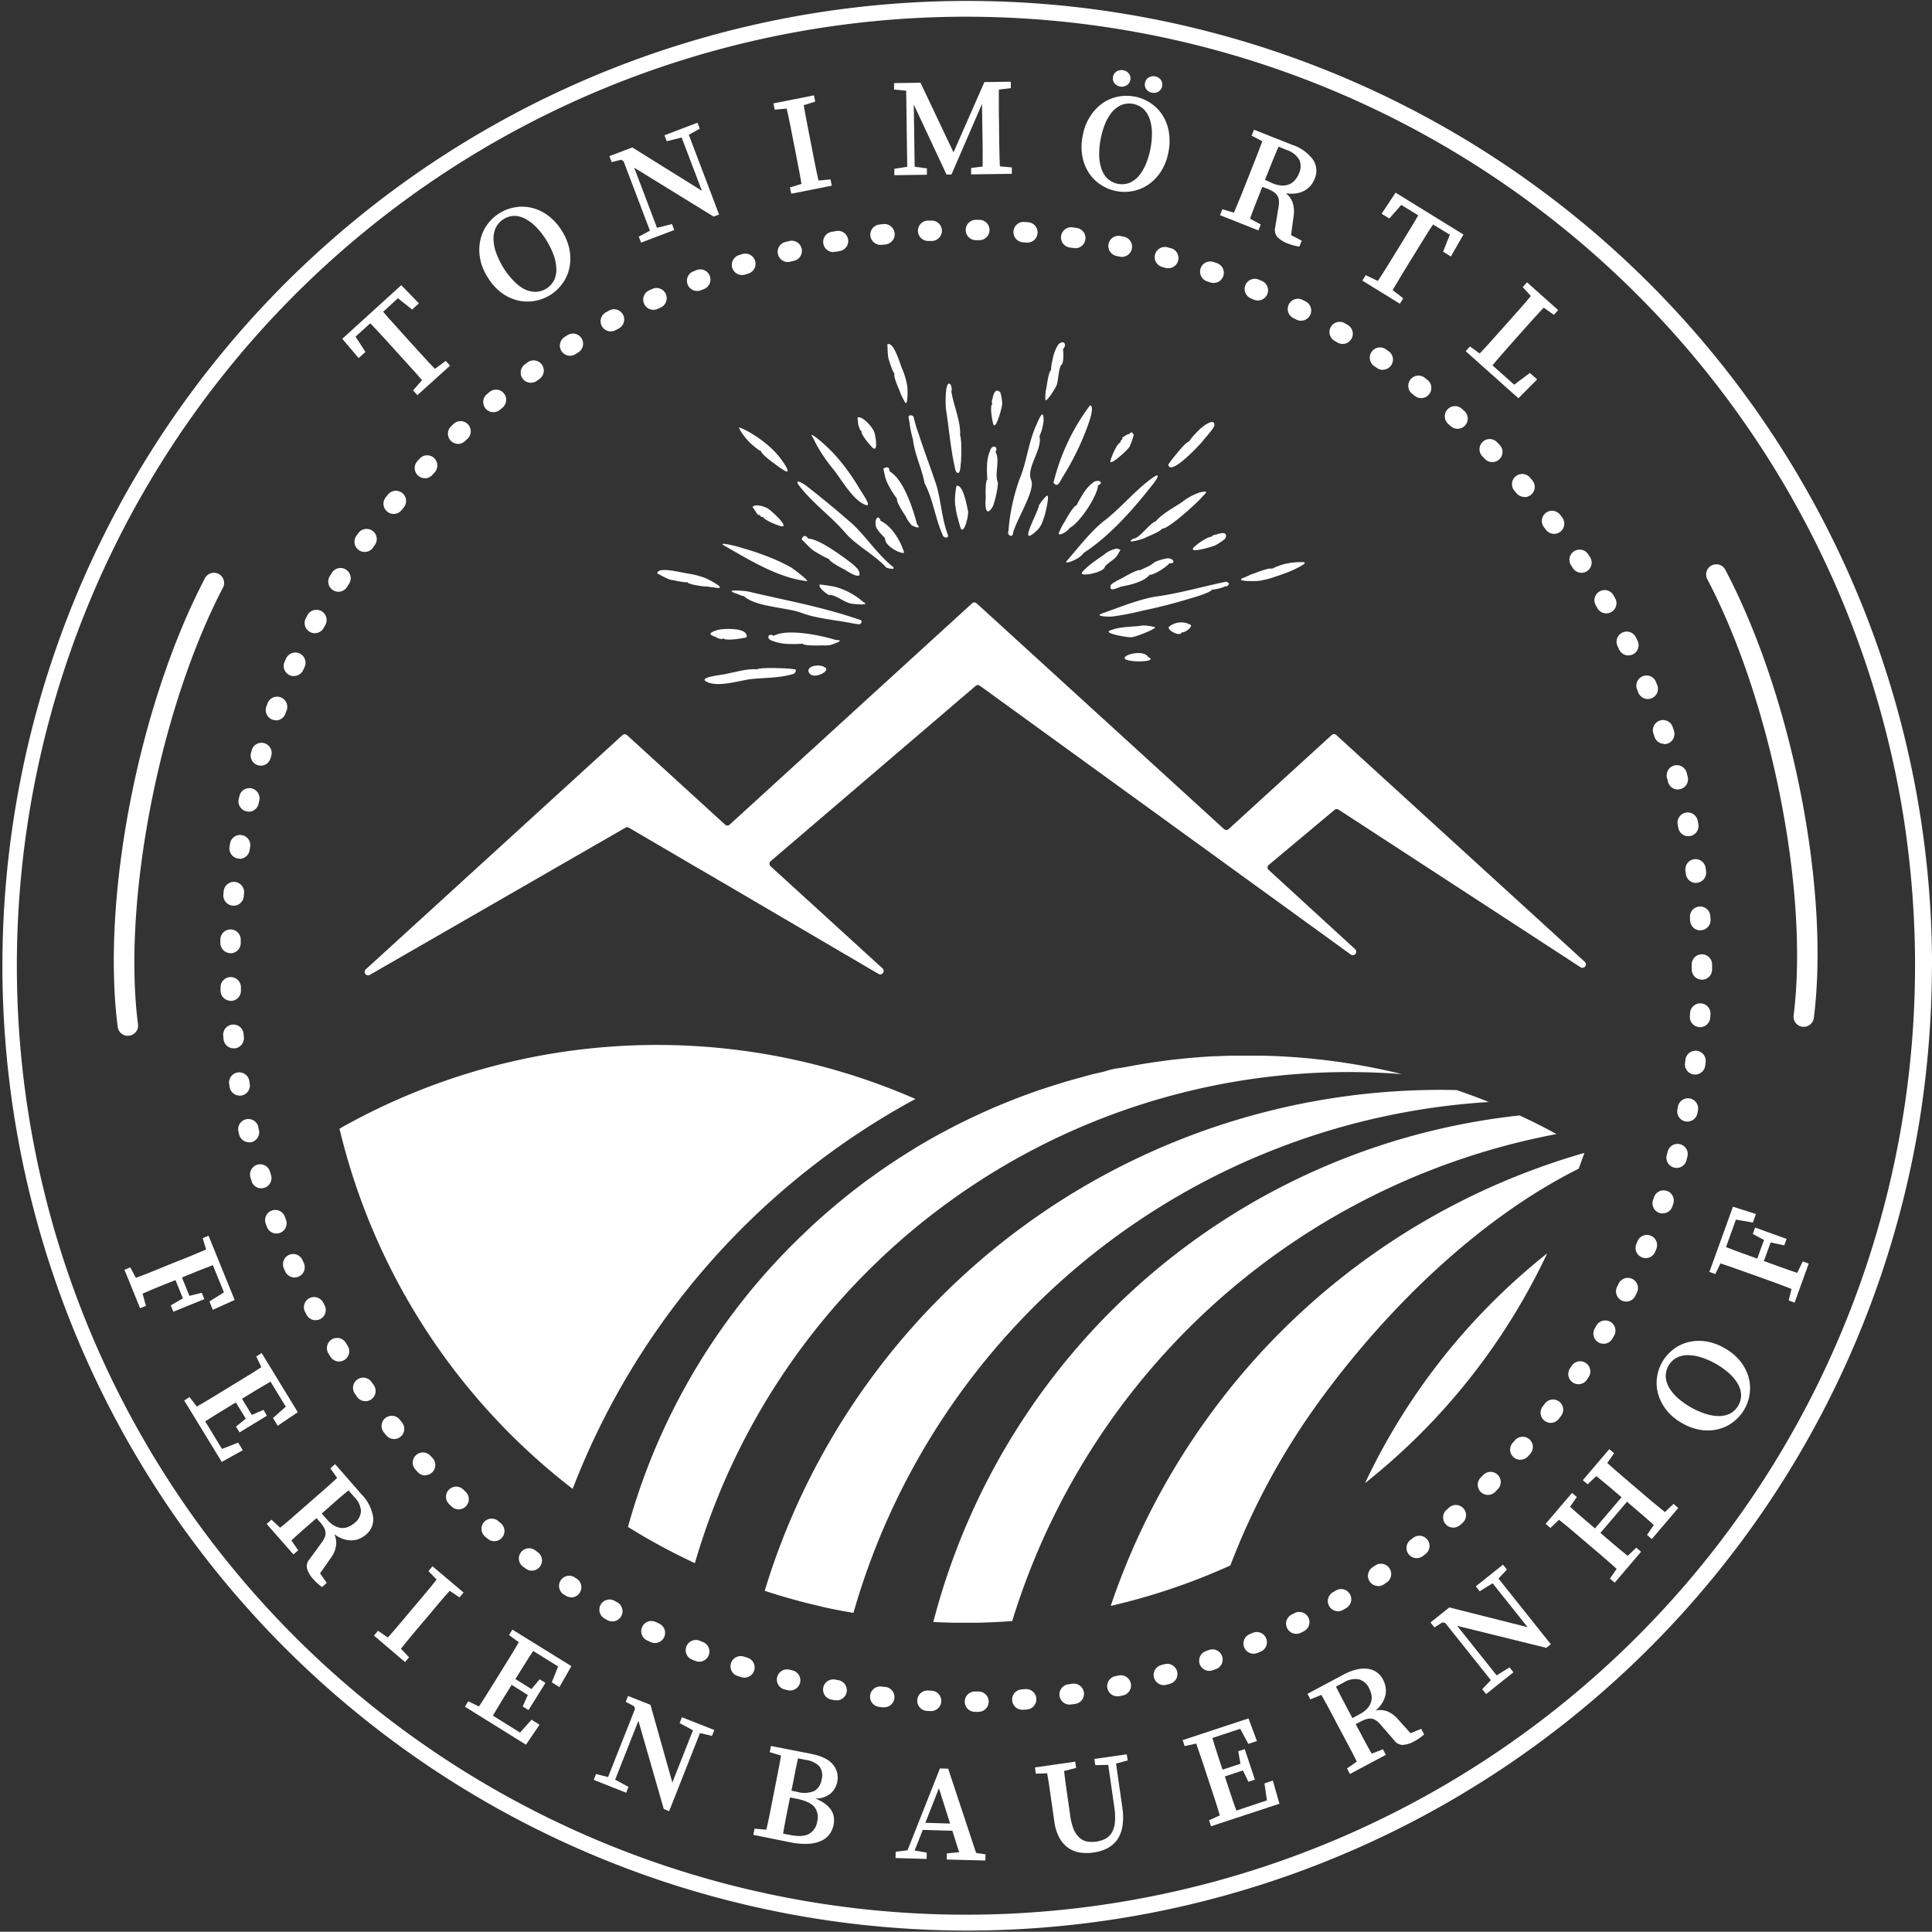
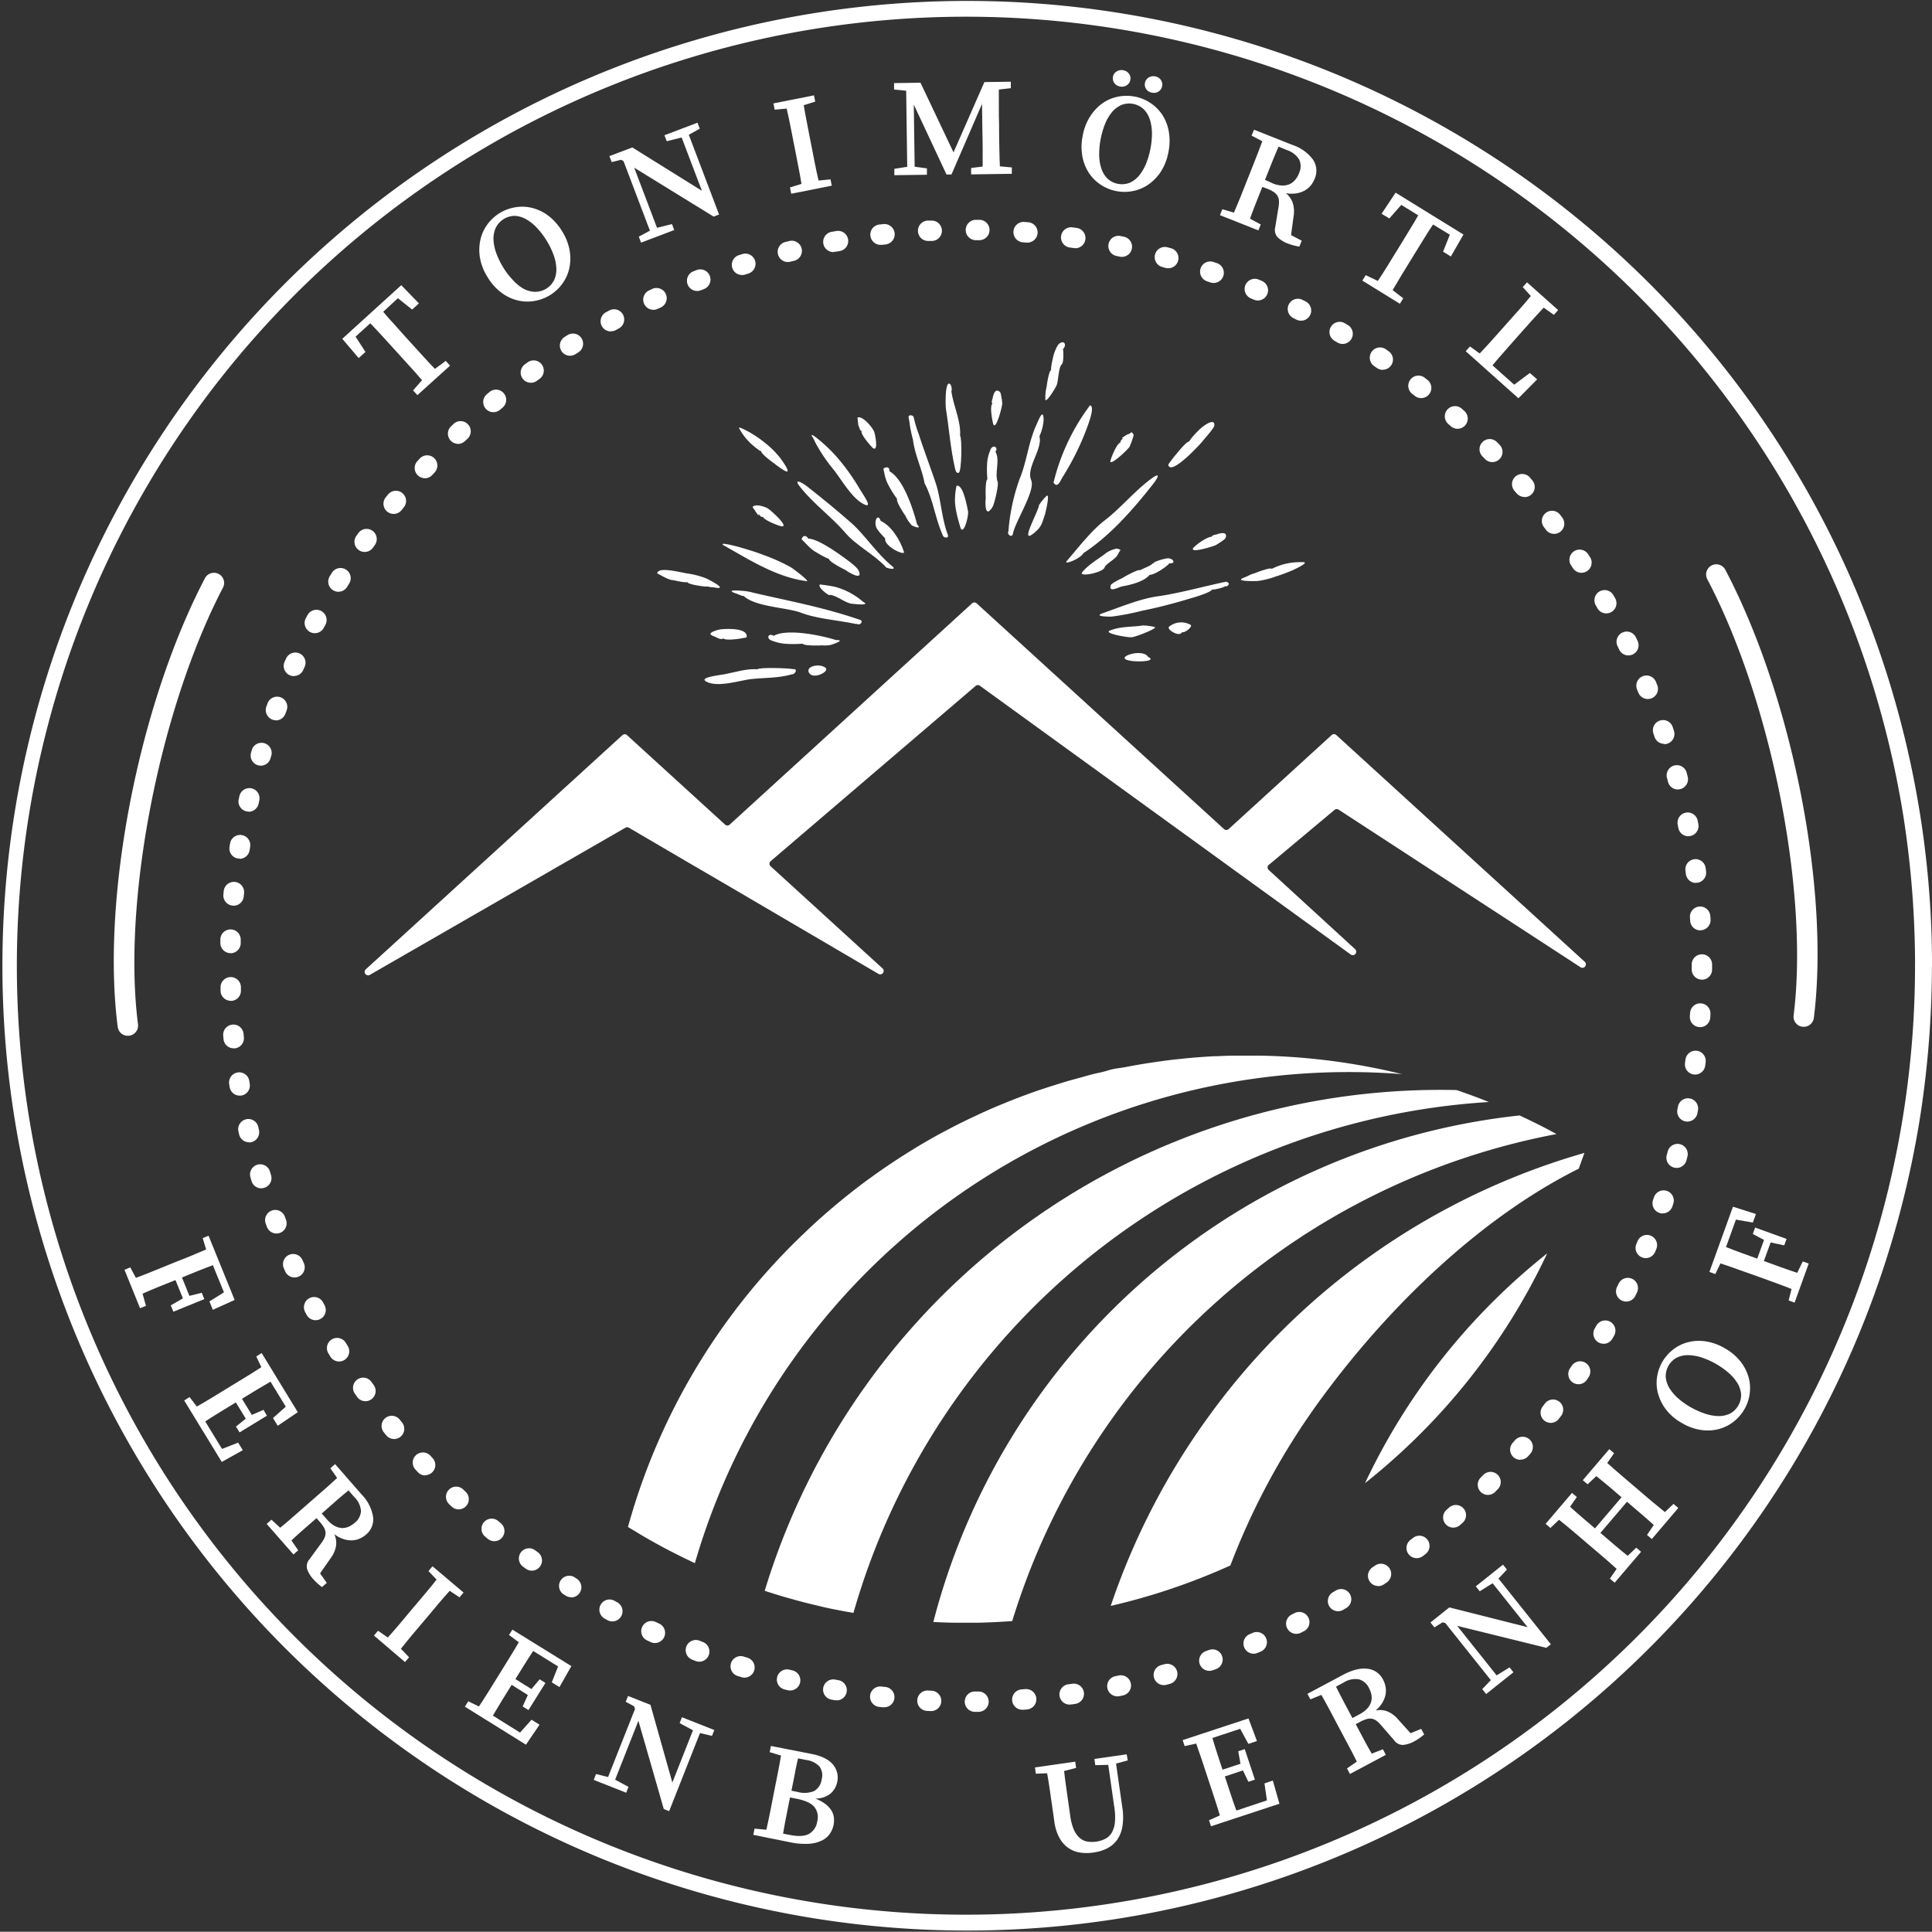
<svg xmlns="http://www.w3.org/2000/svg" id="Ebene_1" data-name="Ebene 1" viewBox="0 0 569.36 569.29">
  <rect x="0" y="0" width="569.36" height="569.29" fill="#333333" stroke="none" />
  <defs>
    <style>.cls-1{fill:#fff;}</style>
  </defs>
  <path class="cls-1" d="M287.31,504.48a3,3,0,0,1,0-6l1,0a3,3,0,1,1,.11,6l-1,0Zm-13-.23h-.14l-1-.05a3,3,0,1,1,.3-6l1,.05a3,3,0,0,1-.14,6m27.06-.39a3,3,0,0,1-.23-6l1-.08a3,3,0,0,1,.49,6l-1,.08h-.23m-41-.72-.34,0-1-.12a3,3,0,1,1,.68-6l1,.11a3,3,0,0,1-.33,6m55-.79a3,3,0,0,1-.41-6l1-.14a3,3,0,0,1,.86,5.94l-1,.15-.43,0m-68.89-1.23a3.15,3.15,0,0,1-.53,0l-1-.18a3,3,0,1,1,1.07-5.91l1,.18a3,3,0,0,1-.52,5.95m82.72-1.19a3,3,0,0,1-.61-5.94l1-.2a3,3,0,0,1,1.25,5.87l-1,.21a3.26,3.26,0,0,1-.62.06m-96.46-1.72a2.94,2.94,0,0,1-.72-.08l-1-.25a3,3,0,0,1,1.45-5.82l1,.24a3,3,0,0,1-.72,5.91m110.11-1.59a3,3,0,0,1-.81-5.89l1-.27a3,3,0,0,1,1.63,5.78l-1,.27a2.8,2.8,0,0,1-.8.11m-123.63-2.2a2.83,2.83,0,0,1-.9-.15l-1-.31a3,3,0,1,1,1.83-5.71l1,.31a3,3,0,0,1-.91,5.86m137-2a3,3,0,0,1-1-5.83l.93-.33a3,3,0,0,1,2,5.66l-.95.33a2.91,2.91,0,0,1-1,.17m-150.29-2.7a3,3,0,0,1-1.09-.2l-.95-.38a3,3,0,1,1,2.2-5.58l.93.37a3,3,0,0,1-1.09,5.79m163.36-2.35a3,3,0,0,1-1.17-5.76l.91-.39a3,3,0,1,1,2.36,5.52l-.93.39a3,3,0,0,1-1.17.24M193,484.2a2.87,2.87,0,0,1-1.27-.29l-.92-.43a3,3,0,1,1,2.56-5.42l.9.42A3,3,0,0,1,193,484.2m189-2.71a3,3,0,0,1-1.34-5.68l.87-.44a3,3,0,0,1,2.73,5.35l-.91.46a3.06,3.06,0,0,1-1.35.31m-201.55-3.66a3,3,0,0,1-1.44-.37l-.89-.5a3,3,0,0,1,2.92-5.24l.86.48a3,3,0,0,1-1.45,5.63m213.87-3a3,3,0,0,1-1.52-5.59l.85-.5a3,3,0,1,1,3.06,5.16l-.87.52a3,3,0,0,1-1.52.41m-226-4.12a3,3,0,0,1-1.61-.47l-.86-.55a3,3,0,0,1,3.25-5l.84.54a3,3,0,0,1-1.62,5.53m237.82-3.37a3,3,0,0,1-1.69-5.48l.82-.56a3,3,0,0,1,3.39,5l-.84.57a3,3,0,0,1-1.68.51m-249.42-4.56a3,3,0,0,1-1.76-.58l-.83-.6a3,3,0,0,1,3.57-4.83l.8.59a3,3,0,0,1-1.78,5.42m260.78-3.68a3,3,0,0,1-1.85-5.37l.78-.6a3,3,0,0,1,3.71,4.72l-.8.62a3,3,0,0,1-1.84.63m-271.84-5a3,3,0,0,1-1.92-.7l-.78-.65a3,3,0,0,1,3.87-4.59l.76.64a3,3,0,0,1-1.93,5.3m282.64-4a3,3,0,0,1-2-5.25l.74-.66a3,3,0,0,1,4,4.48l-.76.67a3,3,0,0,1-2,.76m-293.11-5.38a3,3,0,0,1-2.07-.83l-.74-.7a3,3,0,0,1,4.16-4.33l.71.69a3,3,0,0,1-2.06,5.17m303.32-4.26a3,3,0,0,1-2.13-5.11l.7-.71a3,3,0,1,1,4.27,4.21l-.71.72a3,3,0,0,1-2.13.89m-313.17-5.74a3,3,0,0,1-2.21-1l-.69-.75a3,3,0,0,1,4.43-4.05l.67.73a3,3,0,0,1-2.2,5m322.74-4.54a3,3,0,0,1-2.26-5l.65-.75A3,3,0,0,1,451,428.4l-.67.76a3,3,0,0,1-2.26,1m-331.93-6.08a3,3,0,0,1-2.33-1.11l-.64-.79a3,3,0,1,1,4.68-3.75l.62.76a3,3,0,0,1-2.33,4.89M457,419.32a3,3,0,0,1-1.82-.62,3,3,0,0,1-.56-4.2l.6-.79a3,3,0,1,1,4.78,3.62l-.62.81a3,3,0,0,1-2.38,1.18m-349.3-6.39a3,3,0,0,1-2.45-1.26l-.58-.83a3,3,0,1,1,4.9-3.45l.58.81a3,3,0,0,1-2.45,4.73m357.47-5a3,3,0,0,1-2.49-4.67l.55-.83a3,3,0,0,1,5,3.31l-.56.85a3,3,0,0,1-2.5,1.34M99.93,401.23a3,3,0,0,1-2.56-1.42l-.53-.87a3,3,0,1,1,5.12-3.12l.52.84a3,3,0,0,1-2.55,4.57M472.56,396a3,3,0,0,1-1.5-.4,3,3,0,0,1-1.09-4.1l.49-.86a3,3,0,1,1,5.21,3l-.51.88a3,3,0,0,1-2.6,1.5M93,389.06a3,3,0,0,1-2.65-1.59l-.47-.9a3,3,0,0,1,5.31-2.79l.46.87A3,3,0,0,1,93,389.06m386.23-5.49a3,3,0,0,1-2.68-4.33l.43-.89a3,3,0,1,1,5.39,2.63l-.44.92a3,3,0,0,1-2.7,1.67M86.8,376.47a3,3,0,0,1-2.74-1.77l-.41-.93a3,3,0,0,1,5.49-2.43l.4.9a3,3,0,0,1-2.74,4.23M485,370.77a2.89,2.89,0,0,1-1.15-.24,3,3,0,0,1-1.62-3.92l.38-.91a3,3,0,0,1,5.55,2.27l-.39.95a3,3,0,0,1-2.77,1.85M81.47,363.51a3,3,0,0,1-2.81-1.95l-.35-.95a3,3,0,1,1,5.63-2.08l.34.93a3,3,0,0,1-1.76,3.86,3,3,0,0,1-1,.19M490,357.61a3,3,0,0,1-2.84-4l.32-.93a3,3,0,0,1,5.68,1.9l-.32,1a3,3,0,0,1-2.84,2M77,350.2a3,3,0,0,1-2.87-2.13l-.29-1a3,3,0,1,1,5.75-1.7l.29.95a3,3,0,0,1-2,3.73,2.91,2.91,0,0,1-.87.13m417.08-6a3,3,0,0,1-2.9-3.78l.26-.95a3,3,0,1,1,5.8,1.52l-.26,1a3,3,0,0,1-2.9,2.22M73.39,336.63a3,3,0,0,1-2.92-2.32l-.23-1A3,3,0,0,1,76.09,332l.22,1a3,3,0,0,1-2.24,3.6,3.21,3.21,0,0,1-.68.07m423.89-6.13a3,3,0,0,1-.59-.06,3,3,0,0,1-2.36-3.53l.2-1a3,3,0,0,1,5.88,1.16l-.19,1a3,3,0,0,1-2.94,2.41m-426.6-7.64a3,3,0,0,1-3-2.52l-.16-1a3,3,0,0,1,5.92-.94l.16,1a3,3,0,0,1-2.48,3.44,2.59,2.59,0,0,1-.48,0m428.91-6.21a2.55,2.55,0,0,1-.39,0,3,3,0,0,1-2.59-3.36l.13-1a3,3,0,1,1,5.95.77l-.13,1a3,3,0,0,1-3,2.61M68.87,308.94a3,3,0,0,1-3-2.71l-.09-1a3,3,0,1,1,6-.56l.09,1a3,3,0,0,1-2.69,3.28h-.29M501,302.69h-.2a3,3,0,0,1-2.8-3.19l.07-1a3,3,0,1,1,6,.39l-.06,1a3,3,0,0,1-3,2.81M68,294.93a3,3,0,0,1-3-2.9l0-1a3,3,0,1,1,6-.16l0,1a3,3,0,0,1-2.91,3.1H68m433.55-6.27h0a3,3,0,0,1-3-3v-1.47a3,3,0,0,1,6,0v1.49a3,3,0,0,1-3,3M67.94,280.89h-.09a3,3,0,0,1-2.91-3.09l0-1a3,3,0,1,1,6,.21l0,1a3,3,0,0,1-3,2.91m433.15-6.74a3,3,0,0,1-3-2.82l-.06-1a3,3,0,1,1,6-.4l.07,1a3,3,0,0,1-2.81,3.18h-.19M68.82,266.88h-.29a3,3,0,0,1-2.7-3.27l.1-1a3,3,0,0,1,6,.59l-.1,1a3,3,0,0,1-3,2.71m431-6.71a3,3,0,0,1-3-2.62l-.13-1a3,3,0,1,1,5.95-.79l.13,1a3,3,0,0,1-2.6,3.36l-.38,0M70.6,253a3.88,3.88,0,0,1-.48,0,3,3,0,0,1-2.48-3.44l.16-1a3,3,0,1,1,5.92,1l-.16,1a3,3,0,0,1-3,2.53m427-6.65a3,3,0,0,1-2.95-2.43l-.19-1a3,3,0,1,1,5.89-1.15l.19,1a3,3,0,0,1-2.37,3.51,2.76,2.76,0,0,1-.57.06M73.28,239.18a3.14,3.14,0,0,1-.67-.08,3,3,0,0,1-2.26-3.59l.23-1a3,3,0,0,1,5.84,1.37l-.22,1a3,3,0,0,1-2.92,2.34m421.18-6.56a3,3,0,0,1-2.9-2.24l-.25-1a3,3,0,1,1,5.79-1.54l.26,1a3,3,0,0,1-2.14,3.66,2.84,2.84,0,0,1-.76.1m-417.61-7a2.85,2.85,0,0,1-.86-.13,3,3,0,0,1-2-3.73l.29-1A3,3,0,0,1,80,222.51l-.29,1a3,3,0,0,1-2.87,2.14m413.62-6.44a3,3,0,0,1-2.85-2l-.31-.94a3,3,0,1,1,5.68-1.92l.32,1a3,3,0,0,1-1.9,3.8,3.08,3.08,0,0,1-.94.15M81.3,212.26a3,3,0,0,1-2.81-4l.36-1a3,3,0,0,1,5.62,2.11l-.35.93a3,3,0,0,1-2.82,2M485.6,206a3,3,0,0,1-2.78-1.87l-.37-.92a3,3,0,0,1,5.55-2.28l.38.94A3,3,0,0,1,485.6,206m-399-6.75A2.94,2.94,0,0,1,85.4,199a3,3,0,0,1-1.52-4l.42-.93a3,3,0,1,1,5.47,2.47l-.41.9a3,3,0,0,1-2.74,1.78m393.28-6.06a3,3,0,0,1-2.7-1.68l-.43-.9a3,3,0,1,1,5.38-2.64l.44.9a3,3,0,0,1-1.37,4,3.13,3.13,0,0,1-1.32.3M92.77,186.6a2.9,2.9,0,0,1-1.39-.35,3,3,0,0,1-1.26-4.05l.48-.9a3,3,0,0,1,5.3,2.82l-.47.88a3,3,0,0,1-2.66,1.6m380.61-5.83a3,3,0,0,1-2.61-1.51l-.49-.86a3,3,0,1,1,5.2-3l.5.88a3,3,0,0,1-1.12,4.09,3,3,0,0,1-1.48.39M99.73,174.39a3,3,0,0,1-2.55-4.57l.54-.87a3,3,0,1,1,5.09,3.16l-.52.85a3,3,0,0,1-2.56,1.43m366.33-5.59a3,3,0,0,1-2.51-1.35l-.54-.82a3,3,0,0,1,5-3.32l.56.85a3,3,0,0,1-.87,4.15,2.89,2.89,0,0,1-1.64.49m-358.59-6.14a3,3,0,0,1-2.45-4.74l.59-.83a3,3,0,0,1,4.88,3.49l-.57.81a3,3,0,0,1-2.45,1.27M458,157.33a3,3,0,0,1-2.4-1.19l-.6-.79a3,3,0,0,1,4.78-3.64l.61.81a3,3,0,0,1-2.39,4.81m-342-5.88a3,3,0,0,1-2.33-4.88l.64-.79a3,3,0,1,1,4.65,3.79l-.62.77a3,3,0,0,1-2.34,1.11m333.25-5a3,3,0,0,1-2.28-1.05l-.65-.75a3,3,0,0,1,4.54-3.93l.66.78a3,3,0,0,1-2.27,5m-324.07-5.58a3,3,0,0,1-2-.79,3,3,0,0,1-.18-4.24l.69-.75a3,3,0,1,1,4.4,4.08l-.67.73a3,3,0,0,1-2.21,1m314.58-4.77a3,3,0,0,1-2.15-.9l-.69-.71a3,3,0,1,1,4.27-4.21l.71.72a3,3,0,0,1-2.14,5.1M135,130.8a3,3,0,0,1-2.07-5.17l.73-.7a3,3,0,0,1,4.13,4.36L137,130a3,3,0,0,1-2.07.83m294.6-4.47a3,3,0,0,1-2-.77l-.74-.65a3,3,0,1,1,4-4.49l.76.68a3,3,0,0,1-2,5.23m-284.14-4.89a3,3,0,0,1-1.93-5.3l.78-.65a3,3,0,0,1,3.83,4.62l-.75.63a3,3,0,0,1-1.93.7m273.4-4.15a3,3,0,0,1-1.86-.65l-.78-.61a3,3,0,0,1,3.7-4.73l.8.63a3,3,0,0,1-1.86,5.36m-262.36-4.52a3,3,0,0,1-1.78-5.42l.82-.6a3,3,0,0,1,3.53,4.86l-.8.58a3,3,0,0,1-1.77.58M407.51,109a3,3,0,0,1-1.69-.53l-.82-.56a3,3,0,1,1,3.38-5l.83.58a3,3,0,0,1-1.7,5.47M168,104.84a3,3,0,0,1-1.62-5.53l.86-.55a3,3,0,1,1,3.2,5.08l-.83.52a3,3,0,0,1-1.61.48m227.66-3.48a3,3,0,0,1-1.54-.43l-.85-.5a3,3,0,1,1,3.05-5.17l.88.52a3,3,0,0,1-1.54,5.58M180.08,97.67A3,3,0,0,1,178.63,92l.89-.49a3,3,0,1,1,2.87,5.27l-.86.47a2.94,2.94,0,0,1-1.45.38m203.31-3.12a3,3,0,0,1-1.36-.33l-.89-.45a3,3,0,0,1,2.71-5.36l.91.46a3,3,0,0,1-1.37,5.68M192.57,91.3a3,3,0,0,1-1.28-5.72l.92-.43a3,3,0,0,1,2.53,5.45l-.89.41a3,3,0,0,1-1.28.29m178.11-2.75a3,3,0,0,1-1.19-.25l-.91-.39a3,3,0,0,1,2.35-5.52l.94.4a3,3,0,0,1-1.19,5.76m-165.24-2.8a3,3,0,0,1-1.1-5.79l.95-.37a3,3,0,0,1,2.17,5.6l-.92.36a3,3,0,0,1-1.1.2M357.6,83.39a3,3,0,0,1-1-.18l-.94-.33a3,3,0,0,1,2-5.66l1,.34a3,3,0,0,1-1,5.83M218.67,81.05a3,3,0,0,1-.91-5.86l1-.31a3,3,0,0,1,1.79,5.73l-.94.3a3.19,3.19,0,0,1-.91.14m125.55-2a3.36,3.36,0,0,1-.82-.11l-.95-.27a3,3,0,1,1,1.62-5.78l1,.27a3,3,0,0,1-.82,5.89M232.17,77.22a3,3,0,0,1-.72-5.91l1-.24a3,3,0,1,1,1.42,5.82l-1,.24a3,3,0,0,1-.73.09M330.6,75.7a3.38,3.38,0,0,1-.63-.07l-1-.21a3,3,0,0,1,1.24-5.87l1,.21a3,3,0,0,1-.64,5.94m-84.7-1.42a3,3,0,0,1-.53-6l1-.18a3,3,0,1,1,1,5.91l-1,.17a3.29,3.29,0,0,1-.54,0m70.89-1.1-.44,0-1-.14a3,3,0,0,1,.85-5.94l1,.15a3,3,0,0,1-.44,6m-57-1a3,3,0,0,1-.34-6l1-.11a3,3,0,1,1,.65,6l-1,.11a1.94,1.94,0,0,1-.34,0m43.06-.66h-.26l-1-.08a3,3,0,1,1,.47-6l1,.08a3,3,0,0,1-.24,6m-29.07-.48a3,3,0,0,1-.15-6l1,0a3,3,0,1,1,.27,6l-1,0h-.15m15.05-.23h-.06l-1,0a3,3,0,1,1,.09-6l1,0a3,3,0,0,1-.05,6" />
  <path class="cls-1" d="M112.93,91.88q1.66,2,3.44,3.9l3.58,4,1.16,1.27,3.49,3.84c1.16,1.29,2.36,2.56,3.57,3.82l3.19-2.35,1.27,1.4L123,116.45l-1.27-1.4,2.64-3q-1.68-2-3.41-3.87l-3.53-3.89-1.16-1.28-3.53-3.88c-1.18-1.29-2.38-2.58-3.62-3.86l-4.34,3.94,2.92,4.5-2,1.82-4.83-5.69,17.38-15.8,5.2,5.36-2,1.82-4.19-3.34Z" />
  <path class="cls-1" d="M147.19,62.83a12.62,12.62,0,0,1,4.46-1.71,12.28,12.28,0,0,1,4.94.1,13.17,13.17,0,0,1,4.83,2.23,16,16,0,0,1,4.19,4.64,15.79,15.79,0,0,1,2.27,5.76,13.69,13.69,0,0,1-.13,5.32,12.07,12.07,0,0,1-2.06,4.48,12.72,12.72,0,0,1-3.54,3.29,13.08,13.08,0,0,1-4.5,1.73,12.24,12.24,0,0,1-4.93-.1,13.31,13.31,0,0,1-4.83-2.22,15.83,15.83,0,0,1-4.19-4.66,15.41,15.41,0,0,1-2.26-5.76,13.92,13.92,0,0,1,.15-5.33,12.18,12.18,0,0,1,2.06-4.49,12.83,12.83,0,0,1,3.54-3.28m1.11,16A23.36,23.36,0,0,0,151,82.37,13.58,13.58,0,0,0,154.12,85,7.71,7.71,0,0,0,157.54,86a6.29,6.29,0,0,0,5.85-3.64,7.7,7.7,0,0,0,.55-3.55,13.48,13.48,0,0,0-.92-4,22.19,22.19,0,0,0-2-4,22.87,22.87,0,0,0-2.67-3.53,13.33,13.33,0,0,0-3.15-2.58,7.67,7.67,0,0,0-3.42-1.09A6.31,6.31,0,0,0,146,67.36a7.75,7.75,0,0,0-.55,3.55,13.55,13.55,0,0,0,.92,4,22.88,22.88,0,0,0,2,4" />
  <polygon class="cls-1" points="206.22 37.92 202.99 39.72 211.91 63.22 210.3 63.83 186.9 49.42 193.62 67.13 198.03 66.03 198.69 67.79 188.92 71.5 188.25 69.74 191.53 67.97 183.76 47.5 183.03 47.08 180.26 47.77 179.59 46.01 186.34 43.45 206.85 56.23 200.88 40.52 196.48 41.62 195.81 39.86 205.55 36.16 206.22 37.92" />
  <path class="cls-1" d="M236.86,31q.42,2.55.93,5.1c.33,1.7.67,3.43,1,5.17l.34,1.69c.34,1.72.68,3.42,1,5.13s.71,3.4,1.1,5.11l3.53-.33.37,1.85-11.95,2.37-.37-1.85,3.39-1.05c-.28-1.69-.59-3.4-.93-5.1s-.67-3.42-1-5.17l-.34-1.69c-.34-1.71-.67-3.42-1-5.12s-.71-3.41-1.1-5.11l-3.53.32-.37-1.85,11.95-2.37.36,1.85Z" />
  <path class="cls-1" d="M294.36,26.39c0,1.72,0,3.45,0,5.18s0,3.5.07,5.27l0,1.72c0,1.75.05,3.5.08,5.23s.07,3.48.15,5.23l3.53.32,0,1.88-12,.17,0-1.89,3.4-.41c0-1.72,0-3.45,0-5.19s-.05-3.49-.08-5.27l-.11-8-9,20.79-1.47,0-9.64-20.61.26,18.32,3.61.49,0,1.88-9.6.13,0-1.88,3.8-.59-.31-22.42-3.57-.36,0-1.89,7.79-.11L281,44.9l9.1-20.71,7.79-.11,0,1.89Z" />
  <path class="cls-1" d="M334.42,28.46a12.88,12.88,0,0,1,4.43,1.77,12.24,12.24,0,0,1,3.56,3.43,13.12,13.12,0,0,1,2,4.92,16.1,16.1,0,0,1-.08,6.25,15.82,15.82,0,0,1-2.24,5.77,13.75,13.75,0,0,1-3.7,3.81,12,12,0,0,1-4.57,1.9,12.69,12.69,0,0,1-9.3-1.78A12.2,12.2,0,0,1,321,51.11a13.24,13.24,0,0,1-2-4.9,15.83,15.83,0,0,1,.09-6.27,15.24,15.24,0,0,1,2.26-5.76A14,14,0,0,1,325,30.36a12.15,12.15,0,0,1,4.56-1.89,12.46,12.46,0,0,1,4.83,0M324.36,41a23.7,23.7,0,0,0-.43,4.41,13.22,13.22,0,0,0,.56,4,7.62,7.62,0,0,0,1.77,3.12A6.32,6.32,0,0,0,333,53.83a7.86,7.86,0,0,0,2.81-2.24,13.69,13.69,0,0,0,2-3.53,23.1,23.1,0,0,0,1.23-4.25,23.72,23.72,0,0,0,.44-4.41,13.92,13.92,0,0,0-.56-4,7.76,7.76,0,0,0-1.78-3.12,6.28,6.28,0,0,0-6.76-1.3,7.66,7.66,0,0,0-2.81,2.23,13.47,13.47,0,0,0-2,3.54A23.82,23.82,0,0,0,324.36,41M330.1,25.5a2.67,2.67,0,0,1-1.68-1,2.38,2.38,0,0,1,.67-3.46,2.64,2.64,0,0,1,1.94-.33,2.53,2.53,0,0,1,1.66,1,2.25,2.25,0,0,1,.41,1.87A2.28,2.28,0,0,1,332,25.16a2.65,2.65,0,0,1-1.93.34m9.42,1.81a2.55,2.55,0,0,1-1.66-1,2.29,2.29,0,0,1-.41-1.87,2.32,2.32,0,0,1,1.08-1.59,2.65,2.65,0,0,1,1.93-.34,2.61,2.61,0,0,1,1.65,1,2.45,2.45,0,0,1-.66,3.47,2.59,2.59,0,0,1-1.93.33" />
  <path class="cls-1" d="M383.62,70.92l-.7,1.76a16.77,16.77,0,0,1-3.43-.92,8.61,8.61,0,0,1-3-1.87,3.15,3.15,0,0,1-.69-2.87l1-6.1a7.3,7.3,0,0,0,.09-1.93,3.34,3.34,0,0,0-.5-1.41,3.88,3.88,0,0,0-1.13-1.07,11.4,11.4,0,0,0-1.75-.87L372,55.08c-.63,1.61-1.26,3.18-1.87,4.73s-1.2,3.1-1.75,4.64l3.16,1.7-.69,1.75-11.32-4.49.69-1.75,3.42,1q1-2.37,2-4.79l1.94-4.9.64-1.6c.64-1.63,1.29-3.25,1.92-4.86s1.26-3.25,1.86-4.89l-3.15-1.64.7-1.76,11.28,4.47A12.4,12.4,0,0,1,386.91,47a5.85,5.85,0,0,1,.54,5.64,7.64,7.64,0,0,1-1.15,2,6.36,6.36,0,0,1-1.79,1.5,7.46,7.46,0,0,1-2.45.84,9.47,9.47,0,0,1-3.13-.05,6.28,6.28,0,0,1,2,2.75,8.25,8.25,0,0,1,.32,3.87l-.78,5.74Zm-8.53-16.87a8.06,8.06,0,0,0,2.73.62,5.09,5.09,0,0,0,2.2-.39A4.37,4.37,0,0,0,381.68,53a6.7,6.7,0,0,0,1.14-1.93,4.78,4.78,0,0,0,.07-4,6.53,6.53,0,0,0-3.7-2.86l-2.4-1c-.68,1.58-1.35,3.18-2,4.79s-1.31,3.3-2,5Z" />
  <path class="cls-1" d="M422.32,66.16c-1,1.44-1.89,2.9-2.81,4.39l-2.8,4.54-.9,1.46C414.9,78,414,79.49,413.08,81s-1.8,3-2.67,4.5l3.13,2.41-1,1.61-11.06-6.83,1-1.6,3.57,1.71c.95-1.43,1.87-2.88,2.78-4.35l2.76-4.47.9-1.46L415.25,68c.92-1.48,1.82-3,2.7-4.54l-5-3.08-3.51,4L407.15,63l4.13-6.22,20,12.34-3.71,6.47-2.3-1.42,2-5Z" />
  <path class="cls-1" d="M453,111.8l-5.52,5.57L431.94,103.5l1.26-1.4,2.87,2.07q1.81-1.9,3.55-3.85l3.48-3.9,1.14-1.29q1.75-1.95,3.48-3.9t3.42-4l-2.39-2.63,1.26-1.4,9.18,8.18-1.26,1.41-3-2.12q-1.79,1.88-3.52,3.82l-3.48,3.9-1.14,1.28-3.52,4c-1.17,1.3-2.31,2.63-3.43,4l6.39,5.7,4.62-3.45Z" />
  <path class="cls-1" d="M564.36,284.66A279.7,279.7,0,0,1,5.81,306.35,279.73,279.73,0,0,1,561,241a285.5,285.5,0,0,1,3.37,43.62c0,3.21,5,3.22,5,0A284.33,284.33,0,1,0,566,328.25a293.1,293.1,0,0,0,3.34-43.59c0-3.22-5-3.23-5,0" />
  <path class="cls-1" d="M37.69,305.25a3,3,0,0,1-3-2.62c-4.89-37.93,6.13-94.72,25.64-132.1a3,3,0,1,1,5.31,2.78C47,209.13,36,265.6,40.67,301.86a3,3,0,0,1-2.59,3.36l-.39,0" />
  <path class="cls-1" d="M62.73,372.85c-1.51.56-3,1.14-4.53,1.76l-4.58,1.86,2.2,5.42,3.64-.91.76,1.87-9.13,3.71-.76-1.87,3.57-2.06-2.19-5.39-5,2c-1.58.65-3.15,1.31-4.7,2l1,3.6-1.73.69-4.6-11.33,1.72-.7,1.64,3.08c1.6-.59,3.18-1.2,4.77-1.85l4.8-1.95,1.57-.64L56,370.22q2.37-1,4.74-2l-1-3.35,1.72-.7,7.69,18.93L62.72,386l-1-2.47L66,380.85Z" />
  <path class="cls-1" d="M71.56,427.37l-6.21,3.46L54.28,412.71l1.59-1L58,414.51q2.22-1.26,4.41-2.59l4.42-2.7,1.45-.89,4.39-2.68q2.19-1.33,4.35-2.75l-1.5-3.16,1.59-1,10.65,17.43-5.92,4-1.39-2.28,3.77-3.34-4.5-7.38q-2.1,1.2-4.19,2.47l-4.22,2.58,2.9,4.75,3.45-1.49,1,1.73-8.07,4.92-1.05-1.72,2.89-2.33-2.93-4.79-4.65,2.84q-2.23,1.36-4.37,2.76L65.43,427l4.74-1.86Z" />
  <path class="cls-1" d="M96.3,466.48l-1.4,1.23a16.3,16.3,0,0,1-2.59-2.35,8.34,8.34,0,0,1-1.81-3,3.1,3.1,0,0,1,.69-2.83l3.59-4.91a7.15,7.15,0,0,0,.94-1.65,3.14,3.14,0,0,0,.2-1.46,3.71,3.71,0,0,0-.5-1.44,11.17,11.17,0,0,0-1.15-1.55l-1-1.12-3.77,3.29q-1.84,1.62-3.62,3.28l2,2.91-1.4,1.22-7.89-9L80,447.85l2.56,2.37q2-1.61,3.9-3.3l3.91-3.41,1.27-1.12L95.53,439q1.93-1.69,3.82-3.45l-2-2.85,1.4-1.23,7.86,9a12.18,12.18,0,0,1,3.34,6.58,5.79,5.79,0,0,1-2.07,5.18,7.1,7.1,0,0,1-1.9,1.2,6,6,0,0,1-2.23.51,7.37,7.37,0,0,1-2.52-.37,9,9,0,0,1-2.72-1.46,6.2,6.2,0,0,1,.54,3.33A8.08,8.08,0,0,1,97.58,459l-3.26,4.67Zm.14-18.61a7.79,7.79,0,0,0,2.11,1.77,5.22,5.22,0,0,0,2.1.66,4.54,4.54,0,0,0,2-.34,6.59,6.59,0,0,0,1.87-1.18,4.7,4.7,0,0,0,1.86-3.48,6.4,6.4,0,0,0-2-4.16l-1.67-1.92q-2,1.62-3.9,3.3l-4,3.52Z" />
  <path class="cls-1" d="M132.53,468.81q-1.71,1.89-3.36,3.85c-1.11,1.3-2.22,2.62-3.35,4l-1.1,1.29-3.32,3.93q-1.65,2-3.26,4l2.41,2.52-1.19,1.41L110.2,482l1.2-1.42,2.89,2q1.69-1.89,3.35-3.85l3.35-4,1.1-1.3,3.32-3.93q1.65-1.95,3.26-4L126.26,463l1.2-1.42,9.15,7.74-1.2,1.42Z" />
  <path class="cls-1" d="M159,508.27l-4,5.89-18-11.2,1-1.58,3.14,1.52q1.41-2.11,2.76-4.29c.9-1.46,1.81-2.92,2.74-4.41l.89-1.44,2.71-4.38q1.36-2.17,2.65-4.41L150,481.83l1-1.58L168.38,491l-3.51,6.19-2.26-1.41,1.86-4.68-7.34-4.56c-.9,1.34-1.77,2.71-2.63,4.09l-2.61,4.2,4.73,2.94,2.41-2.88,1.71,1.07-5,8-1.71-1.06,1.52-3.38-4.77-3-2.87,4.63q-1.38,2.24-2.66,4.44l8,5,3.39-3.79Z" />
  <polygon class="cls-1" points="209.82 511.57 206.29 510.73 197.2 533.75 195.62 533.13 188.14 507.12 181.28 524.47 185.22 526.59 184.54 528.32 174.97 524.53 175.65 522.81 179.2 523.69 187.13 503.64 186.88 502.85 184.4 501.52 185.09 499.8 191.69 502.41 198.14 525.31 204.22 509.92 200.29 507.8 200.97 506.07 210.51 509.84 209.82 511.57" />
  <path class="cls-1" d="M239.19,516.89q4.44.89,6.28,3.12a5.92,5.92,0,0,1,1.26,5.13,6.08,6.08,0,0,1-1.93,3.38,6.89,6.89,0,0,1-4.56,1.51,11.78,11.78,0,0,1,2.91,1.54,7.44,7.44,0,0,1,1.79,1.86,5.08,5.08,0,0,1,.79,2.11,6.94,6.94,0,0,1-.08,2.27,7.17,7.17,0,0,1-1.06,2.55,6.07,6.07,0,0,1-2.31,2,10.16,10.16,0,0,1-3.88,1,21.06,21.06,0,0,1-5.73-.48L222,540.73l.36-1.83,3.48.32q.57-2.47,1.07-5c.34-1.67.67-3.37,1-5.09l.33-1.66c.33-1.69.67-3.37,1-5.05s.64-3.36.93-5.06l-3.34-1,.36-1.82Zm-6.63,23.83c2.67.53,4.63.44,5.88-.29a5,5,0,0,0,2.39-3.62,4.86,4.86,0,0,0-.87-4.35q-1.4-1.62-5.24-2.38l-1.9-.38q-.57,2.85-1.09,5.46c-.35,1.75-.66,3.48-.95,5.21Zm2.63-22.53c-.37,1.58-.71,3.15-1,4.74s-.63,3.18-.95,4.79l1.78.36a7.63,7.63,0,0,0,4.91-.26,4.57,4.57,0,0,0,2.2-3.4,4.42,4.42,0,0,0-.64-3.85,6.66,6.66,0,0,0-3.94-1.91Z" />
-   <path class="cls-1" d="M290.43,546.47l-.05,1.82L279,548l.05-1.81,3.61-.34-2-6.32-8.72-.26-2.39,6.08,3.57.62-.05,1.86-9.16-.27.05-1.85,3.49-.43L277,521.16l2.42.07,8.24,24.83ZM280,537.4,276.7,527l-4,10.18Z" />
  <path class="cls-1" d="M332.35,518.79l-3.45.94,1.86,13a17.52,17.52,0,0,1,0,5.6,9.5,9.5,0,0,1-1.6,3.95,8.3,8.3,0,0,1-2.91,2.45,12.4,12.4,0,0,1-3.91,1.19,13,13,0,0,1-4.23,0,8.19,8.19,0,0,1-3.45-1.46,8.93,8.93,0,0,1-2.53-3,14.21,14.21,0,0,1-1.43-4.71l-.59-4.16-.72-5c-.24-1.66-.5-3.33-.8-5l-3.33.11-.26-1.84,11.87-1.7.26,1.84-3.54.91c.19,1.66.4,3.33.64,5s.47,3.34.71,5l.43,3a16.34,16.34,0,0,0,1,4.07,7.18,7.18,0,0,0,1.66,2.51,4.65,4.65,0,0,0,2.25,1.19,8.77,8.77,0,0,0,5.55-.83,4.89,4.89,0,0,0,1.86-1.86,7.75,7.75,0,0,0,.88-3,18.06,18.06,0,0,0-.17-4.3l-1.8-12.59-3.82.1-.26-1.84,9.51-1.36Z" />
  <path class="cls-1" d="M375.1,524.72l1.95,6.84-20.17,6.64-.58-1.77,3.19-1.43q-.72-2.44-1.52-4.87l-1.63-4.93-.53-1.61q-.8-2.46-1.61-4.89t-1.68-4.87l-3.41.74-.58-1.76,19.4-6.39,2.49,6.66-2.53.84-2.4-4.44-8.2,2.7q.68,2.33,1.44,4.64c.51,1.55,1,3.12,1.55,4.7l5.29-1.74-.66-3.69,1.91-.63,3,9-1.92.63-1.61-3.34-5.33,1.76c.59,1.79,1.16,3.51,1.7,5.18s1.12,3.29,1.7,4.88l9-3-.72-5Z" />
  <path class="cls-1" d="M418.83,509.5l.87,1.64a15.25,15.25,0,0,1-2.87,2,8.42,8.42,0,0,1-3.33,1.09,3.11,3.11,0,0,1-2.6-1.32l-4-4.61a7,7,0,0,0-1.39-1.29,3.32,3.32,0,0,0-1.38-.53,3.84,3.84,0,0,0-1.51.17,10.57,10.57,0,0,0-1.77.76l-1.32.7,2.35,4.42q1.15,2.18,2.37,4.27l3.29-1.29.87,1.64-10.58,5.64-.87-1.64,2.89-2q-1.12-2.28-2.33-4.54l-2.44-4.58-.8-1.5L391.89,504q-1.2-2.26-2.49-4.51l-3.23,1.31-.87-1.63,10.54-5.62q4.07-2.16,7.16-1.76a5.77,5.77,0,0,1,4.58,3.19,7.22,7.22,0,0,1,.74,2.12,6.14,6.14,0,0,1,0,2.3,7.48,7.48,0,0,1-.93,2.37,9.17,9.17,0,0,1-2,2.32,6.18,6.18,0,0,1,3.37.22,8,8,0,0,1,3.11,2.23l3.81,4.23Zm-18.1-4.35a7.87,7.87,0,0,0,2.2-1.66,5,5,0,0,0,1.12-1.9,4.47,4.47,0,0,0,.13-2,7.12,7.12,0,0,0-.72-2.09,4.75,4.75,0,0,0-3-2.6,6.37,6.37,0,0,0-4.5.95l-2.24,1.2c.75,1.52,1.52,3,2.33,4.54l2.51,4.73Z" />
  <polygon class="cls-1" points="444.09 462.56 441.6 465.2 457.03 484.56 455.7 485.62 429.43 479.14 441.06 493.73 444.86 491.37 446.01 492.82 437.96 499.24 436.81 497.79 439.35 495.14 425.91 478.29 425.1 478.11 422.71 479.59 421.56 478.14 427.11 473.71 450.19 479.53 439.87 466.59 436.07 468.95 434.91 467.5 442.93 461.1 444.09 462.56" />
  <path class="cls-1" d="M473.66,431.14c1.26,1.15,2.54,2.27,3.84,3.38l3.94,3.36,1.3,1.11,3.91,3.34q2,1.67,4,3.28l2.53-2.41,1.41,1.2-7.8,9.16-1.42-1.21,2-2.93c-1.21-1.11-2.47-2.21-3.77-3.32l-4.13-3.53-7.83,9.18,4.1,3.5q1.95,1.67,3.94,3.26l2.53-2.41,1.41,1.21-7.78,9.12-1.41-1.21,2-2.87q-1.87-1.71-3.83-3.38l-3.95-3.37-1.29-1.1-3.92-3.34c-1.29-1.11-2.62-2.2-4-3.28l-2.53,2.41-1.42-1.21,7.78-9.12,1.42,1.21-2,2.87c1.19,1.09,2.41,2.16,3.64,3.21l3.71,3.17,7.83-9.18-3.68-3.15c-1.23-1-2.48-2.07-3.74-3.08l-2.59,2.41-1.41-1.21,7.81-9.15,1.41,1.21Z" />
  <path class="cls-1" d="M489.84,401.42a12.87,12.87,0,0,1,3.06-3.58,12,12,0,0,1,4.32-2.23,13,13,0,0,1,5.24-.34,15.65,15.65,0,0,1,5.8,2.05,15.34,15.34,0,0,1,4.66,3.91,13.52,13.52,0,0,1,2.39,4.66,12,12,0,0,1,.32,4.86,12.31,12.31,0,0,1-1.52,4.5,12.62,12.62,0,0,1-3.08,3.61,11.89,11.89,0,0,1-4.31,2.23,12.87,12.87,0,0,1-5.22.35,15.59,15.59,0,0,1-5.82-2.06,15.24,15.24,0,0,1-4.66-3.93,13.72,13.72,0,0,1-2.37-4.68,11.74,11.74,0,0,1-.33-4.85,12.69,12.69,0,0,1,1.52-4.5m8.48,13.33a23.52,23.52,0,0,0,4,1.8,13.31,13.31,0,0,0,3.94.76,7.66,7.66,0,0,0,3.47-.67,6.2,6.2,0,0,0,3.36-5.9,7.66,7.66,0,0,0-1.19-3.32,13.73,13.73,0,0,0-2.66-3,24.5,24.5,0,0,0-3.57-2.5,23.89,23.89,0,0,0-4-1.8,13.67,13.67,0,0,0-3.94-.75,7.53,7.53,0,0,0-3.47.67,6.2,6.2,0,0,0-3.36,5.89,7.75,7.75,0,0,0,1.19,3.33,13.22,13.22,0,0,0,2.66,3,22.58,22.58,0,0,0,3.57,2.5" />
  <path class="cls-1" d="M508.66,367.51q2.25.9,4.55,1.73l4.65,1.68,2-5.51-3.31-1.75.68-1.9,9.27,3.35-.69,1.9-4-.86-2,5.47,5,1.82q2.42.87,4.83,1.66l1.64-3.36,1.75.63-4.16,11.51-1.75-.64.84-3.38c-1.57-.63-3.17-1.23-4.77-1.81l-4.88-1.77-1.6-.57L511.89,374c-1.6-.58-3.23-1.14-4.87-1.68l-1.52,3.15-1.74-.64,6.94-19.21,6.78,2.15-.91,2.51-5-.86Z" />
  <path class="cls-1" d="M402.24,437.11a192,192,0,0,0,19-17.27,189.07,189.07,0,0,0,34.72-50.48,191.38,191.38,0,0,0-19,17.3,189.47,189.47,0,0,0-34.7,50.45" />
-   <path class="cls-1" d="M269.78,323.87a189.91,189.91,0,0,0-169.73,8.75,189.56,189.56,0,0,0,68.71,106.15,221,221,0,0,1,101-114.9" />
  <path class="cls-1" d="M438.75,324.76c-3.14-1.27-6.31-2.43-9.51-3.52A208.13,208.13,0,0,0,225.36,468.81c1.92.63,3.86,1.23,5.8,1.81l.28.07c2.39.7,4.79,1.34,7.22,1.95l1.46.34c2,.49,4.11,1,6.18,1.38l2.31.45c1,.18,1.93.34,2.9.51A208.13,208.13,0,0,1,438.75,324.76" />
  <path class="cls-1" d="M458.69,334.21c-3.58-2-7.21-3.78-10.87-5.49A200.77,200.77,0,0,0,275.05,478c1.07.05,2.14.11,3.22.14s2.24.07,3.36.08c1.58,0,3.16,0,4.74,0,1.4,0,2.79,0,4.18-.08l2.06-.07c1.9-.09,3.79-.2,5.69-.34A208.25,208.25,0,0,1,458.69,334.21" />
  <path class="cls-1" d="M356.46,417.06a208.35,208.35,0,0,0-29.13,56.2,188,188,0,0,0,35.26-11.92A208.28,208.28,0,0,1,389,412.67c20.3-27.82,47.43-53.87,76.25-68.26l1.68-4.65a207.14,207.14,0,0,0-110.47,77.3" />
  <path class="cls-1" d="M413.2,316.55q-8.73-2.15-17.58-3.45l-.73-.11c-1.85-.26-3.69-.5-5.54-.71l-.77-.08c-5.7-.63-11.43-1-17.15-1.1l-.83,0c-1.73,0-3.46,0-5.18,0-.53,0-1.05,0-1.58,0-1.71,0-3.42.08-5.12.16l-.71,0c-3.55.18-7.08.47-10.61.85l-1.11.11c-1.53.17-3.05.38-4.58.59l-2.36.34c-1.44.21-2.88.45-4.31.7-1.94.33-3.88.76-5.82,1a18.61,18.61,0,0,0-3,.7c-1.27.39-2.58.63-3.87.94s-2.47.65-3.7,1l-3.2.88c-1.18.34-2.36.69-3.53,1.06s-2.3.72-3.44,1.09-2.18.71-3.27,1.09c-1.7.6-3.4,1.23-5.09,1.87-1.16.44-2.31.91-3.47,1.37q-2.14.87-4.29,1.78l-2.8,1.25-3.94,1.84-2.65,1.3c-1.59.79-3.17,1.62-4.75,2.46-.55.3-1.11.58-1.66.89-2.07,1.13-4.12,2.32-6.16,3.54-.69.41-1.37.85-2.06,1.27q-2.16,1.34-4.28,2.72c-.74.49-1.47,1-2.2,1.47q-2.24,1.5-4.41,3.07l-1.71,1.22c-2,1.46-3.95,3-5.88,4.5-.43.34-.85.7-1.28,1.05-1.53,1.25-3.06,2.52-4.56,3.82-.71.61-1.41,1.23-2.11,1.85-1.27,1.12-2.52,2.27-3.75,3.43L236.39,364c-1.84,1.77-3.66,3.57-5.44,5.43A188.71,188.71,0,0,0,185.06,450c1.65,1,3.31,2,5,3,1.17.68,2.36,1.33,3.55,2l1.33.73c1.54.83,3.1,1.63,4.67,2.42l.17.09q2.49,1.25,5,2.42A200.68,200.68,0,0,1,413.2,316.55" />
  <path class="cls-1" d="M373.94,254.86l19.34-16.18a1,1,0,0,1,1.22-.07L465.71,285a1,1,0,0,0,1.25-1.62l-73.14-66.75a1,1,0,0,0-1.39,0l-30.34,27.69a1,1,0,0,1-1.38,0l-72.88-66.5a1,1,0,0,0-1.38,0L215.05,243a1,1,0,0,1-1.38,0L184.8,216.66a1,1,0,0,0-1.39,0l-75.53,68.93a1,1,0,0,0,1.2,1.65l75.24-43.32a1,1,0,0,1,1,0l17.47,10.23,12,7,44,25.8a1,1,0,0,0,1.21-1.64l-32.88-30a1,1,0,0,1,0-1.53l60.42-51.66a1,1,0,0,1,1.27,0l109.2,79.14a1,1,0,0,0,1.29-1.59L373.91,256.4a1,1,0,0,1,0-1.54" />
  <path class="cls-1" d="M294,142c-.93-2.56.79-6.54-.65-8.87,1.06-1.41-.94-2.34-1.53-.42h0a11.83,11.83,0,0,0-.93,4.16,29.08,29.08,0,0,0,.1,4.37c-.63.23-.56,4.76-.48,5.43h0c-.28,2.52,0,6,2,2.7.59-1,1.83-6.48,1.51-7.37" />
  <path class="cls-1" d="M290.89,137s0-.07,0-.11a.24.24,0,0,0,0,.11" />
  <path class="cls-1" d="M292.46,119c-.82.55-.09,4.75.2,5.74h0c0,.09,0,.18.07.27h0c.75,2,2.68-5.32,2.63-6.12a15.72,15.72,0,0,0-.55-3.23c-1.79-1.92-2.31,1.81-2.27,1.77-.21.33-.41,1.26-.06,1.57h0" />
  <path class="cls-1" d="M285.29,150.68c-.45-2.12-1.52-8-3.39-7.51h0a16.82,16.82,0,0,0-.44,3.32c-.22,2.84.74,6.12,1.62,9.13h0c1,2.14,2.44-3.76,2.2-4.94,0-.12,0,.06,0,0" />
  <path class="cls-1" d="M282.52,139.33c.93-.2,1-10.52.41-10.91.33-4.31-2-8.86-2.56-13.13.28-.48,0-2.19-.68-2.25-1.24-.06-1.09,6.93-.88,7.79.81,4.91,1.3,11.51,2.69,17.45h0c.18.43.23,1.23,1,1.05.37-.08-.08,0,0,0" />
  <path class="cls-1" d="M279.29,157.48a0,0,0,0,0,0,0h0v0h0c-1.82-4.81-2-10.45-3.5-15-1.62-4.85-3.47-9.68-5-14.42a40.12,40.12,0,0,1-1.54-5.14h-.08l.08,0c-.1-.6-1.77-.92-1.46.27h0a20.48,20.48,0,0,1,.33,2h0a.19.19,0,0,0,0,.07h0a40.76,40.76,0,0,0,.93,4.29c.53,4.51,2.68,8.63,3.42,12.87,2.47,4.6,3.07,10,5.17,14.85h0a4.07,4.07,0,0,1,.22.58h0v0h0c.29.68,1.93.93,1.44-.33Z" />
-   <path class="cls-1" d="M261.5,101.54c.15,1.55,0,3.42.58,4.89,0,.07,1,3.23,1.55,3.69-.5.43,1.07,4.17,1.41,4.86h0a15.84,15.84,0,0,0,1.36,3h0l0,0h0a1,1,0,0,1,.09.18h0c1.15,2.56,1-3.72.91-4.13a21.73,21.73,0,0,0-1.51-5.28c-.81-2-2.57-8.23-4.41-7.26" />
  <path class="cls-1" d="M262.08,106.43c0,.07,0,.12,0,.13a.61.61,0,0,1,0-.13" />
  <path class="cls-1" d="M262,143.3a.28.28,0,0,0,.05.1.93.93,0,0,1-.05-.1" />
  <path class="cls-1" d="M270.28,154.6c-1.14-4.43-4-13.45-8.17-15.72.15-1.42-1.15-1.37-1.79-.7.12.38.17.69.26,1.06h0A12.07,12.07,0,0,0,262,143.3a30.5,30.5,0,0,0,2.39,3.75c-.46.54,2,4.39,2.44,4.95h0a10.58,10.58,0,0,0,1.89,2.84c.31.18,3.09,1.39,1.61-.25" />
  <path class="cls-1" d="M252.7,123.09c.12,1,.3,3.21.45,2.54.12.45.2,1.25.77,1.38-.44.89,2.47,4.17,3.2,4.93h0c1.87,1.61.84-4,.43-4.88-.83-1.68-3.6-4.65-4.85-4" />
  <path class="cls-1" d="M266.35,162.51c-1.08-3.34-3.58-7.47-6.81-9-1-2.92-2.65,1.25-.46,3.09-.94-.79,1.79,2.06,1.77,2.06-.39,2.5,6.37,5.45,5.5,3.84,0,0,0,0,0,0" />
  <path class="cls-1" d="M239.47,128.86a5.85,5.85,0,0,1,.68,1.31h0l0,0h0a47.55,47.55,0,0,0,5.58,8.32c2,2.54,5.09,7.87,8.23,9.75,3.82,2.3.65-2.08-.63-4.18a62.51,62.51,0,0,0-6.7-9.36,46.87,46.87,0,0,0-4.36-4.32c-.31-.27-4.12-3.56-2.81-1.55" />
  <path class="cls-1" d="M262.78,166.74l0,0,0,0s0,0,0,0v0C258.27,163,255,157.81,251,154.22c-4.3-3.79-8.57-7.27-13-10.76-2.1-1.65-4.47-2.62-1.86.47h0l0,0h0l0,0h0c3.83,4.72,9,8.48,12.77,12.86h0c3.32,4,8.74,6.55,12.31,10.49h0c.41.2,3.45.94,1.54-.58Z" />
  <path class="cls-1" d="M218,126.53a17.57,17.57,0,0,0,3.08,4c.09.1,2.53,2.31,3.28,2.47-.21.61,3.11,3.11,3.76,3.54h0a26.3,26.3,0,0,0,3,2.11c2.79,1.6-1.14-3.61-1.27-3.78a26.37,26.37,0,0,0-3.68-3.77,35.78,35.78,0,0,0-4.6-3.31c-.48-.32-4.92-2.79-3.54-1.27" />
  <path class="cls-1" d="M221.2,130.62l-.09-.09.09.09" />
  <path class="cls-1" d="M238.12,158.58c-.81-1.06-1.68-.63-1.86.39h0c1.25,1.14,2.56,2.84,4.11,3.68a32.79,32.79,0,0,0,4,2.13c-.11.68,4,2.85,4.71,3.15h0c1.56,1.09,5.3,3.21,3.95.21-.49-1.11-3.44-3.19-4.55-4-2-1.44-7.63-5.43-10.33-5.41,0,0,0-.11-.07-.15s0,0,0,0" />
  <path class="cls-1" d="M240.47,162.71s-.06,0-.09-.06l.09.06" />
  <path class="cls-1" d="M224,151.87a.64.64,0,0,0,.87.43c.07.87,4.39,2.6,5.37,2.78h0c2.65.46-3.26-4.93-4.15-5.35-1.54-.74-3.8-1.22-4.33-.25.08-.16,2.28,3.61,1.72,2a1.72,1.72,0,0,0,.52.4c0,.17-.23-.06,0,0" />
  <path class="cls-1" d="M254.33,177.34a20.89,20.89,0,0,0-8.22-4.4,44.72,44.72,0,0,0-4.51-.69c-.75,1,3.29,3.73,2.87,3.05,2.18.16,4.12,2.14,6.45,2.62-.38-.08,6.14.81,3.41-.58h0" />
  <path class="cls-1" d="M213.37,160.77l0,0c7,3.92,15.37,9.32,24.12,10.45h0c1.86.62-3.58-3.56-4.49-4.08a54.43,54.43,0,0,0-8-3.59c-2.39-.94-4.43-1.51-6.88-2.25-.45-.14-6.79-1.84-4.82-.57h0" />
  <path class="cls-1" d="M253.36,182.64c-10.8-3.71-20.87-5.52-31.51-8a15.62,15.62,0,0,0-2.89-.51c-.23,0-5.25-.49-2.56.59h0c.66.2,1.33.52,2,.76h.06a1.11,1.11,0,0,0,.71.15c3.43,3.28,13,3.38,17.06,5h0c4.7,1.76,10.77,2.14,15.89,3.24h.22c.2,0,.39.08.58.11h0c.88.14,1.54-1.14.37-1.36" />
  <path class="cls-1" d="M209.07,173a19.84,19.84,0,0,1,2.29.26c2.86.22-2.94-2.69-3.31-2.83a24.77,24.77,0,0,0-5.56-1.44c-2.34-.38-8.64-2.08-8.8,0h0c1.2.58,3.53,2.07,4.89,2-.13,0,3.19.78,4,.56.16.68,4.35,1.23,5.11,1.29h0c-.07,0,1.7,0,1.39.16" />
  <path class="cls-1" d="M232.06,189.76h0" />
  <path class="cls-1" d="M246.36,188.62c-4.49-1.41-14.36-3.46-18.37-1.24-1.52-1-2.39.87-.42,1.45h0a13.48,13.48,0,0,0,4.37.92,32.93,32.93,0,0,0,4.6-.06c.26.65,5,.57,5.71.49h0a9.31,9.31,0,0,0,2.52-.11c-.07,0,4.85-1.45,1.59-1.46h0" />
  <path class="cls-1" d="M220,187.11c-.53-2.25-7.22-1.84-8.38-1.5-4.6,1.38-.84,1.81-.08,2.45.4.16,1.25.47,1.64.07.58.77,5,.11,6.05-.14h0c.39-.11,1,.16.78-.87-.06-.27.09.37,0,0" />
  <path class="cls-1" d="M243.29,196.8c-1.71-1.42-6.11-.48-4.83,1.54s6.13-.47,4.83-1.54" />
  <path class="cls-1" d="M233.76,197.2c-1.28-.3-10.15-.61-10.65.07-2.69-.37-7,.95-9.64,1.44-1.86.33-7.54.93-5.35,2.15,3.34,1.86,10.07-.37,13-.71,3.76-.44,8.34-.26,12.3-1.44.89.06,1.85-1.68.32-1.51-.1,0,.39,0,0,0" />
  <path class="cls-1" d="M338.38,193.61c-1.1-1.74-4.73-1.23-6.27-.42h0c-3.92,2.18,10.21,2.27,6.27.42,0,0,.06,0,0,0" />
  <path class="cls-1" d="M340.27,184.78a16.3,16.3,0,0,0-3.53-.46c-3,.52-6.41.19-9.57,1.48h0c-2.3.79,5,2.09,6.3,2s7.89-2.74,6.82-3h0" />
  <path class="cls-1" d="M350.87,184.15a5.63,5.63,0,0,0-6.18.41h0l-.06.05c-1.24.71,3,3.37,3.71,1.68.74.38,3.27-1.66,2.53-2.14h0" />
  <path class="cls-1" d="M361.32,171.44h-.08c-6.57,1.39-13.81,3.42-20.23,4.32h0c-5.12.73-11.16,3.25-16.18,5h0c-2.75,1,2.57,1,2.85.94a73.49,73.49,0,0,0,8.92-1.72c4.36-.87,9-2.06,13.37-3.38,1.4-.42,6.36-1.75,7.27-2.86.55.08,3.41-.55,3.8-1a.75.75,0,0,0,.44.07l-.09-.59.12.59,0-.19,0,.19c.9-.59.83-1.06-.2-1.4h0" />
  <path class="cls-1" d="M383.86,165.67a19.38,19.38,0,0,0-5.16.52,18.25,18.25,0,0,0-3.88,1.44c-.46-.48-4.35,1-5.08,1.31h0c-1.12.25-2.26,1-3.38,1.38h0c-2.75,1.13,4.09.92,4.34.89a24.53,24.53,0,0,0,5.21-1.3,50.07,50.07,0,0,0,5-1.85c.42-.19,5.33-2.45,3-2.39" />
  <path class="cls-1" d="M378.7,166.18l-.14,0,.14,0" />
-   <path class="cls-1" d="M340,165.79l-.11.05a.54.54,0,0,1,.11-.05" />
+   <path class="cls-1" d="M340,165.79l-.11.05" />
  <path class="cls-1" d="M339.57,166.13c-.44.62-2.92,1.48-3.55,1.91-.52-.4-4.63,1.88-5.19,2.28h0c-.55.23-3.33,1.61-3.47,2.11-.73,2.42,2.21.57,3.37.37,2.61-.46,6.55-1.46,8.09-3.43,1.17.21,5.2-2.46,5.77-3.37,1.94.2,1.41-1.36-.38-1.48a14.08,14.08,0,0,0-4.26,1.28c.45-.1.32,0-.38.34" />
  <path class="cls-1" d="M355.59,158.64a16.63,16.63,0,0,0-3.76,2.64h0c-1.93,2.08,5.79-.24,6.52-.67.29-.17,2.65-1.58,2.83-2.08.88-2.43-2.79-1-2.74-1-.39,0-1.36.31-1.46.72-.3-.13-1.07.27-1.4.38" />
  <path class="cls-1" d="M325.52,167.12c.94-1.39,3.28-2.3,4-3.89.53-1.21,1.31-1.08-.39-1.57a8.88,8.88,0,0,0-3.16,1.29c-.71.77-5.16,3.29-7,5.64h0c-1.4,1.63,6.31.18,6.6-1.49,0-.06,0,.11,0,0" />
-   <path class="cls-1" d="M340.69,153.6c-1.9.51-5,5.29-6.79,5.15h0a1.76,1.76,0,0,1-.3.24h0c-1.88,1.29,2.84,0,3.75-.44,1.29-.65,4.33-1.72,5.14-2.77,1.64.28,10.11-7.42,11.41-8.92s2.85-2.43-.29-1.76a18,18,0,0,0-5.19,2.8c-1.61,1.18-6.12,3.54-7.74,5.68-.15,0,.07-.09,0,0" />
  <path class="cls-1" d="M319.29,163c7.88-5.1,14.92-13.21,20.45-20.27,1.58-2,2.51-3.88-.68-1.49h0l0,0h0c-4.87,3.65-8.83,8.51-13.41,12.05h0c-3.85,2.92-7.67,7.82-10.88,11.58h0a5.87,5.87,0,0,1-.41.46h0l0,0h0c-1.11,1.3,4-.57,5-2.41,0,0,0,0,0,0" />
  <path class="cls-1" d="M353,127.11a.9.9,0,0,1,.1-.09l-.1.09" />
  <path class="cls-1" d="M344.69,137.6c1.79,1.14,9.07-6.73,9.82-7.71.57-.73,3.29-3.72,3.36-4.49.22-2.5-3.55.19-4.81,1.62-.07,0-2.41,2.43-2.58,3.1-.64-.2-3.23,2.95-3.7,3.56h0a32.82,32.82,0,0,0-2.19,2.81c-.25.29-.52.72.1,1.11" />
-   <path class="cls-1" d="M315.17,155.59c2.9-1.27,8.36-9.61,8.38-12.52,1.78-.75.5-1.84-1.1-1.1a12.32,12.32,0,0,0-3,3.14,40.44,40.44,0,0,0-2.21,3.82c-.68-.08-3,3.83-3.26,4.46h0a19.68,19.68,0,0,0-1.73,3.16h0a.74.74,0,0,1-.1.22h0c-.93,1.69,2.53,0,3.05-1.18.19-.09-.09.19,0,0" />
  <path class="cls-1" d="M319.38,145.2s0,0,.06-.09a.3.3,0,0,0-.06.09" />
  <path class="cls-1" d="M327.25,135.75c-.45,2,5.21-3.3,5.63-4.1a21.64,21.64,0,0,0,1.23-3.48c-.86-1.51-.72-.32-1.7-.2-.17,0-2.83,1.62-1.35,1.17-.34.27-1,.82-.88,1.31-1,.11-2.66,4.24-2.93,5.29Z" />
  <path class="cls-1" d="M308.33,146.23a13.33,13.33,0,0,0-2.15,2.68c-.14,1.91-6.54,12.89-.73,7.54,1.58-1.45,1.77-2.76,2.41-4.53.15-.39,1.79-7,.47-5.69h0" />
  <path class="cls-1" d="M313.26,140.42a79,79,0,0,0,6.23-12.16c.8-2.1,3.51-8.55,1.7-8.8h0c-.27.42-.56.79-.84,1.19h0l0,0h0a62.32,62.32,0,0,0-9.76,21.11h0a1.73,1.73,0,0,0-.14.42h0c1.2,1.9,2-.46,2.84-1.81" />
  <path class="cls-1" d="M303.92,141.54c-1.68-3.61,3.42-9.17,2.4-13a13.3,13.3,0,0,0,1.23-4.75c-.06-3.68-1.36-.3-2.21,1.6-2.3,5.11-2.78,10.81-4.83,15.66h0a58.69,58.69,0,0,0-3.31,15.32h0a2.4,2.4,0,0,1-.12.53h0a0,0,0,0,1,0,0h0c-.12.73,1.18,1.67,1.43.38h0l0,0h0c.68-3.61,6.74-12.79,5.38-15.74" />
  <path class="cls-1" d="M310.37,105.15l0,.12a.53.53,0,0,1,0-.12" />
  <path class="cls-1" d="M312.89,107.4c.59-.46.57-3.81.34-4.48,1.22-1.2.49-2.81-1.06-1.65-.71.53-1.64,3-1.8,3.88,0,.07-.8,3.27-.59,3.92-.65.13-1.26,4.11-1.32,4.85h0a12.31,12.31,0,0,0-.4,3.27h0v0h0c0,.06,0,.16,0,.2h0c-.23,2.21,3-3,3.34-3.89.52-1.32.55-5.36,1.51-6.12" />
  <path class="cls-1" d="M531.56,302.59l-.37,0a3,3,0,0,1-2.61-3.35c4.57-36.28-6.6-92.72-25.41-128.48a3,3,0,1,1,5.31-2.79c19.63,37.31,30.83,94.06,26.06,132a3,3,0,0,1-3,2.63" />
</svg>